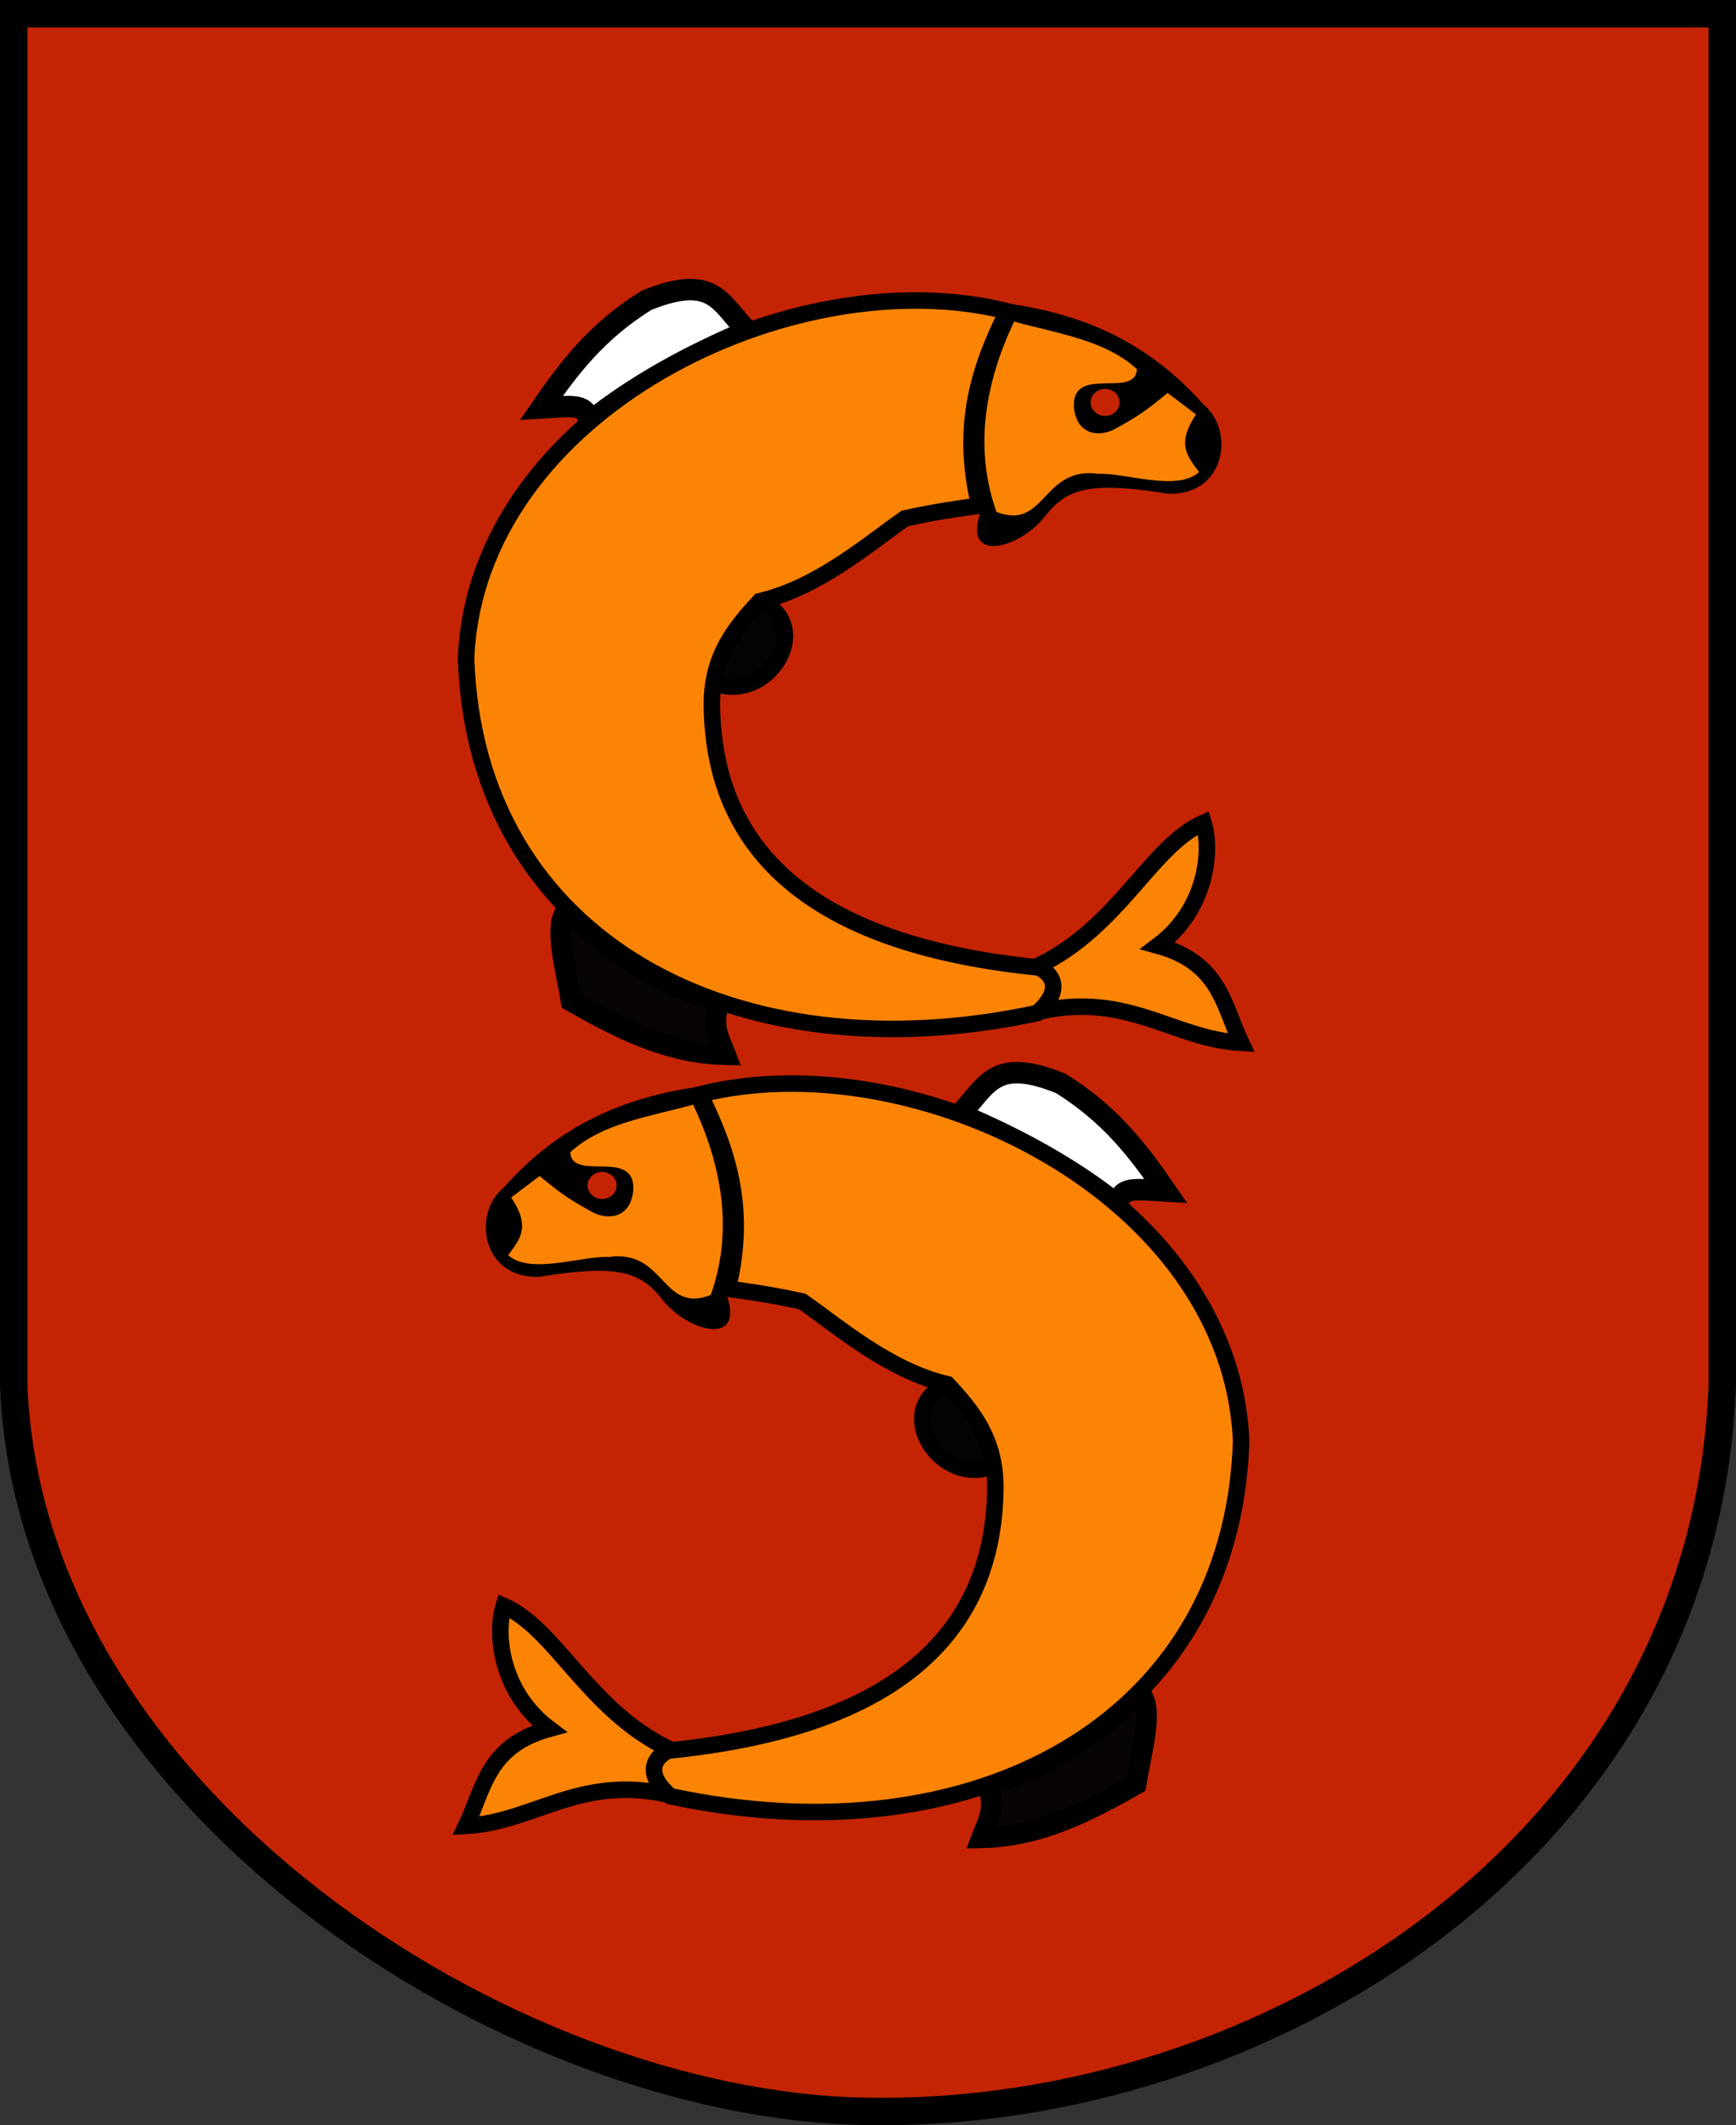
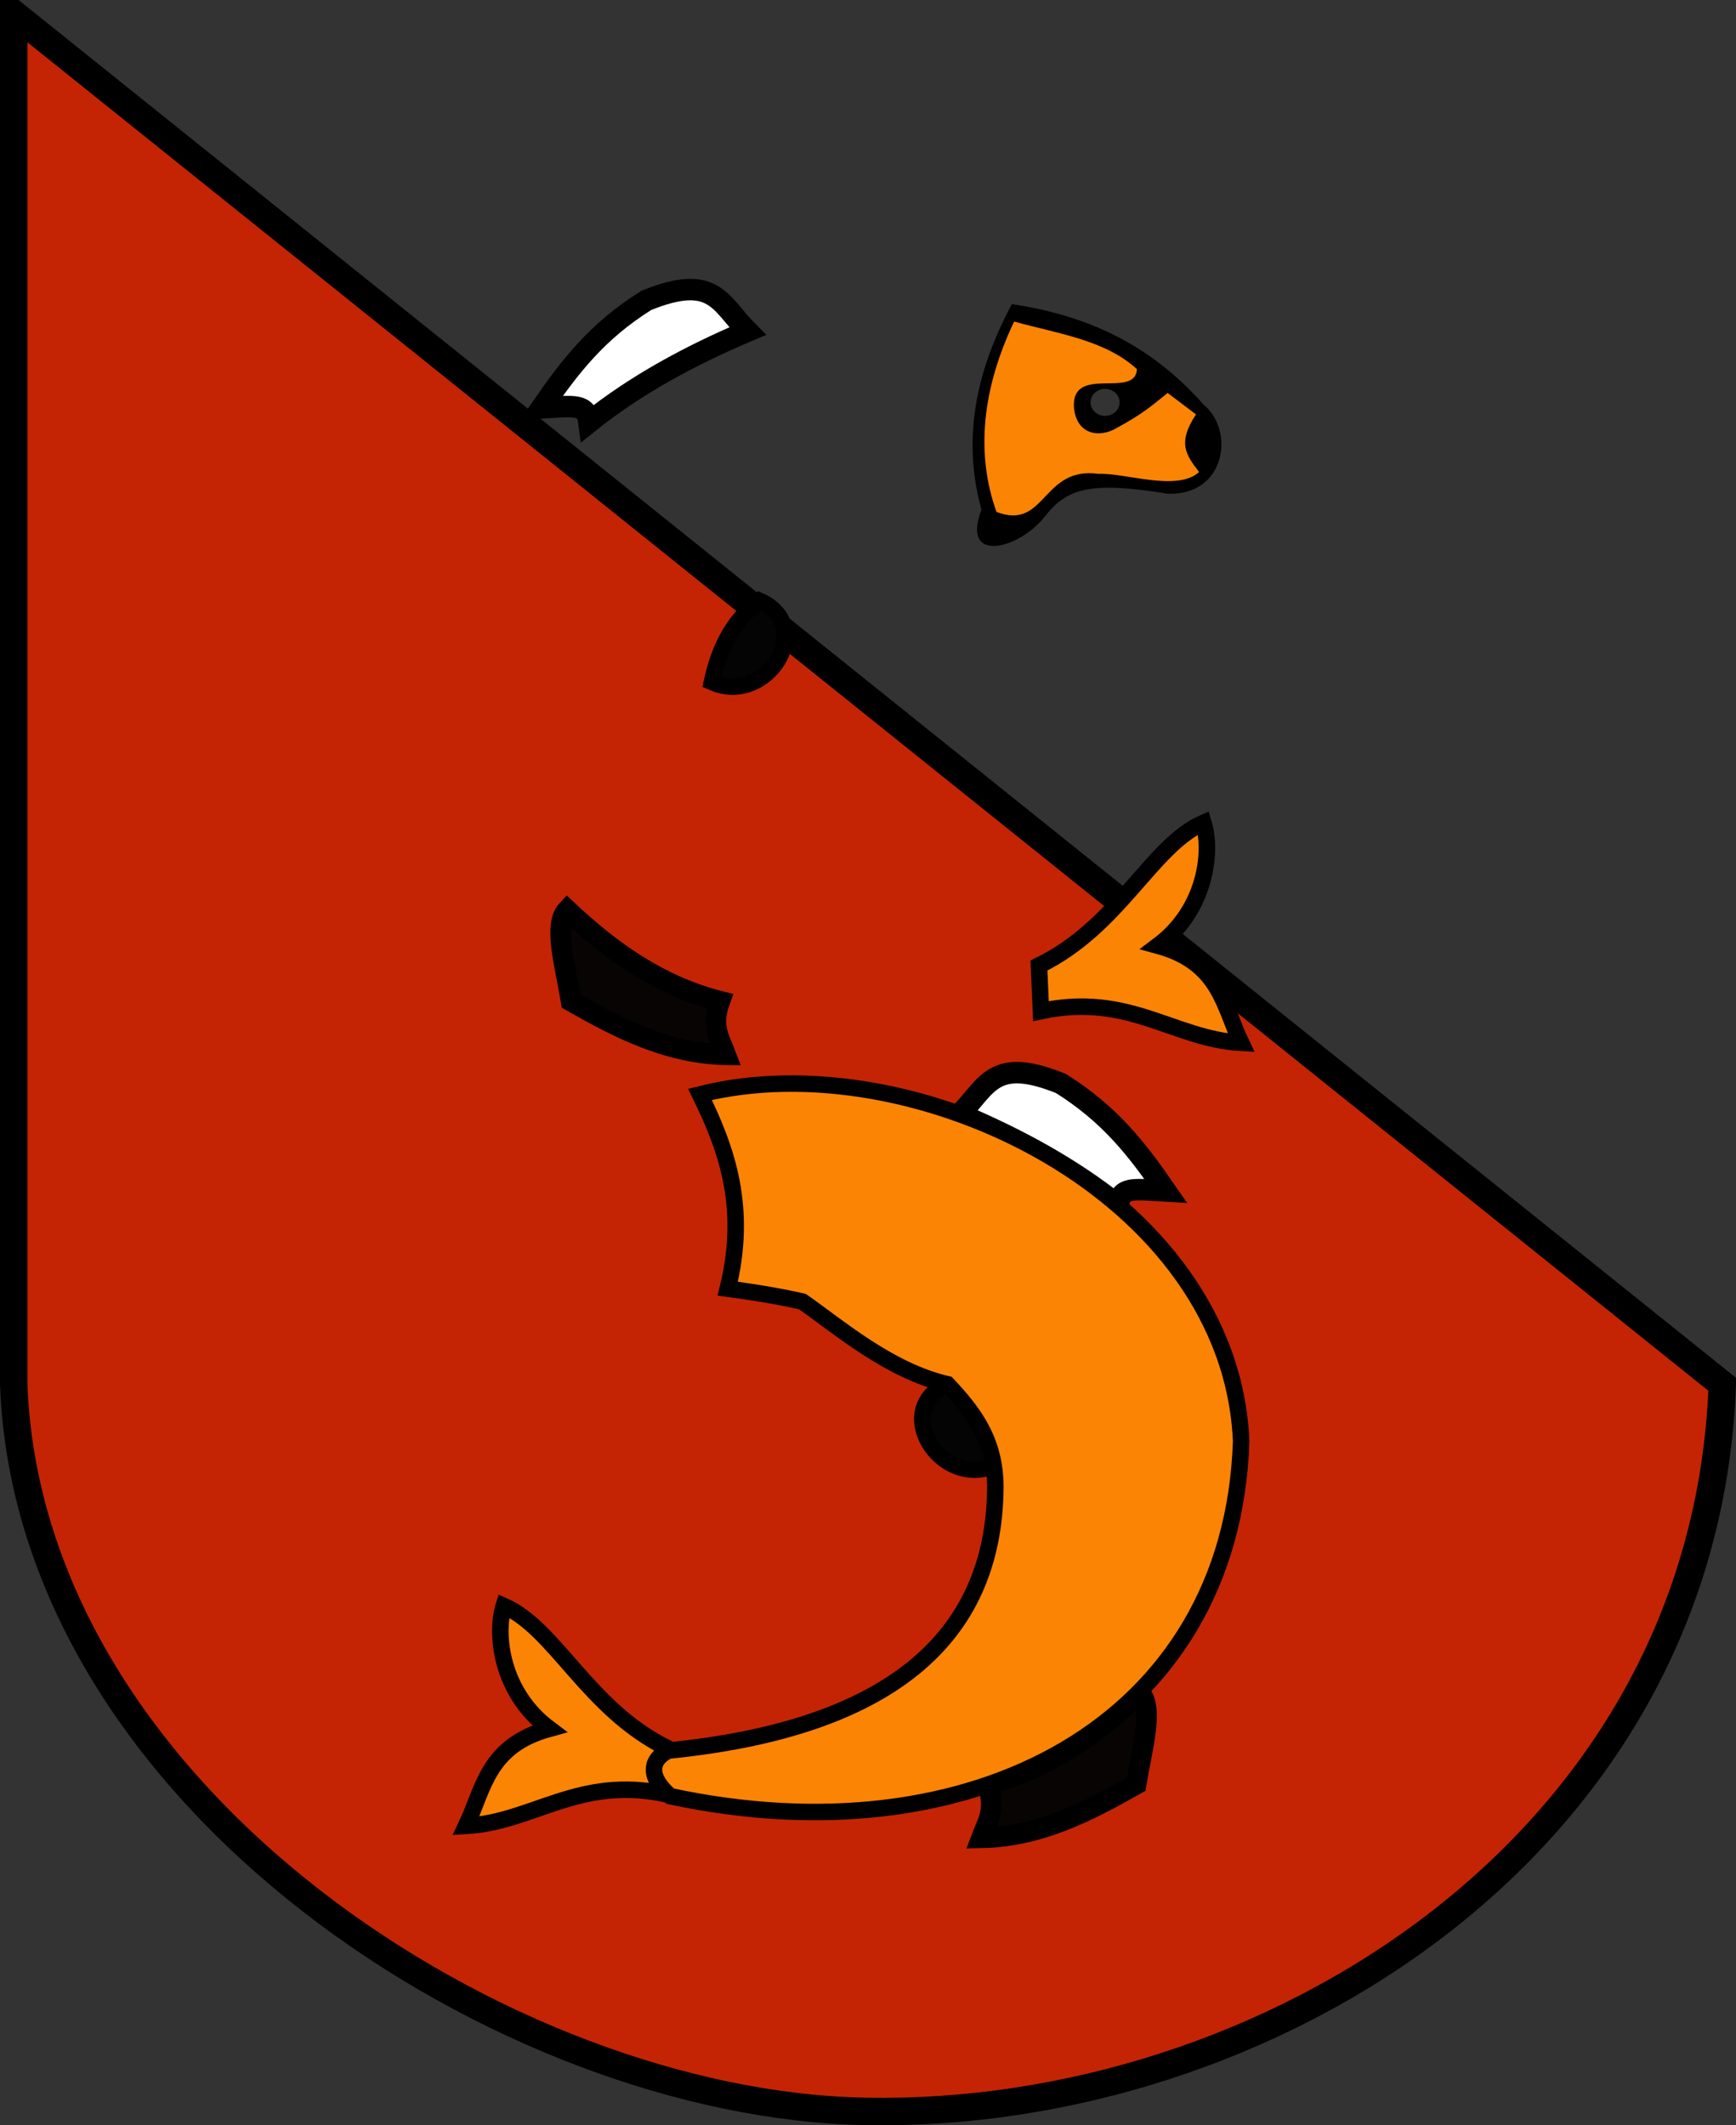
<svg xmlns="http://www.w3.org/2000/svg" xmlns:ns1="http://sodipodi.sourceforge.net/DTD/sodipodi-0.dtd" xmlns:ns2="http://www.inkscape.org/namespaces/inkscape" height="912.349" width="745.298" id="svg2356" ns1:version="0.32" ns2:version="0.45" ns1:modified="true" version="1.0">
  <rect width="100%" height="100%" fill="#333333" stroke="none" />
  <defs id="defs2358" />
  <ns1:namedview id="base" pagecolor="#ffffff" bordercolor="#666666" borderopacity="1.0" ns2:pageopacity="0.0" ns2:pageshadow="2" ns2:cx="375" ns2:cy="520" ns2:zoom="0.35" ns2:document-units="px" ns2:current-layer="layer1" ns2:window-width="837" ns2:window-height="589" ns2:window-x="132" ns2:window-y="145" />
  <g ns2:groupmode="layer" ns2:label="Warstwa 1" id="layer1" transform="translate(12.649,-10.474)">
    <g id="g2383">
      <g style="fill:#c42404;fill-opacity:1" transform="translate(-16.968,5.673)" ns2:label="Warstwa 1" id="g2364">
-         <path ns1:nodetypes="cccccc" id="path4304" d="M 10.205,10.685 L 743.732,10.685 L 743.732,599.098 C 736.443,798.548 546.269,914.508 375.974,911.195 C 222.245,908.544 16.831,776.682 10.205,599.098 L 10.205,10.685 z " style="fill:#c42404;fill-opacity:1;fill-rule:evenodd;stroke:#000000;stroke-width:11.77;stroke-linecap:round;stroke-linejoin:miter;stroke-miterlimit:4;stroke-dasharray:none;stroke-dashoffset:0;stroke-opacity:1" />
+         <path ns1:nodetypes="cccccc" id="path4304" d="M 10.205,10.685 L 743.732,599.098 C 736.443,798.548 546.269,914.508 375.974,911.195 C 222.245,908.544 16.831,776.682 10.205,599.098 L 10.205,10.685 z " style="fill:#c42404;fill-opacity:1;fill-rule:evenodd;stroke:#000000;stroke-width:11.77;stroke-linecap:round;stroke-linejoin:miter;stroke-miterlimit:4;stroke-dasharray:none;stroke-dashoffset:0;stroke-opacity:1" />
      </g>
      <g transform="translate(748.275,10.474)" id="g3838">
        <path style="fill:#fc8404;fill-opacity:1;fill-rule:evenodd;stroke:#000000;stroke-width:7.087;stroke-linecap:butt;stroke-linejoin:miter;stroke-miterlimit:4;stroke-dasharray:none;stroke-opacity:1" d="M -244.247,353.219 C -266.569,362.988 -280.419,397.708 -314.883,414.493 L -314.032,434.067 C -276.344,425.966 -257.131,446.054 -228.077,447.684 C -235.647,431.852 -237.084,413.296 -263.821,405.983 C -242.802,390.207 -240.54,365.065 -244.247,353.219 z " id="path2818" ns1:nodetypes="cccccc" />
        <path style="fill:#ffffff;fill-opacity:1;fill-rule:evenodd;stroke:#000000;stroke-width:9.213;stroke-linecap:butt;stroke-linejoin:miter;stroke-miterlimit:4;stroke-dasharray:none;stroke-opacity:1" d="M -508.068,181.31 C -488.216,165.419 -465.102,152.789 -439.985,142.162 C -451.87,130.208 -454.275,117.132 -483.461,128.966 C -504.722,142.306 -516.181,157.312 -528.503,175.122 C -514.005,174.251 -509.112,173.212 -508.068,181.31 z " id="path3795" ns1:nodetypes="ccccc" />
        <path style="fill:#090404;fill-opacity:1;fill-rule:evenodd;stroke:#000000;stroke-width:8.858;stroke-linecap:butt;stroke-linejoin:miter;stroke-miterlimit:4;stroke-dasharray:none;stroke-opacity:1" d="M -517.429,390.664 C -498.452,408.49 -477.651,423.276 -451.899,429.812 C -455.885,440.696 -451.814,446.208 -449.346,452.79 C -474.34,452.298 -495.192,441.451 -515.727,429.812 C -518.161,414.896 -523.488,397.087 -517.429,390.664 z " id="path3797" ns1:nodetypes="ccccc" />
        <path style="fill:#040404;fill-opacity:1;fill-rule:evenodd;stroke:#000000;stroke-width:7.087;stroke-linecap:butt;stroke-linejoin:miter;stroke-miterlimit:4;stroke-dasharray:none;stroke-opacity:1" d="M -434.879,257.903 C -410.155,268.861 -431.906,303.286 -455.304,292.795 C -452.348,279.238 -446.87,266.942 -434.879,257.903 z " id="path3793" ns1:nodetypes="ccc" />
-         <path style="fill:#fc8404;fill-opacity:1;fill-rule:evenodd;stroke:#000000;stroke-width:7.087;stroke-linecap:butt;stroke-linejoin:miter;stroke-miterlimit:4;stroke-dasharray:none;stroke-opacity:1" d="M -328.499,133.652 C -420.267,110.444 -556.402,176.236 -560.832,282.583 C -556.817,404.395 -444.927,462.641 -315.734,434.918 C -306.365,426.879 -306.795,419.481 -314.883,415.344 C -408.329,406.054 -454.904,368.183 -455.304,302.157 C -455.255,281.74 -445.611,269.763 -434.731,258.101 C -409.594,252.193 -388.373,233.694 -372.46,222.584 C -360.432,219.856 -349.176,218.245 -340.414,217.053 C -348.991,182.282 -340.084,157.223 -328.499,133.652 z " id="path3791" ns1:nodetypes="ccccccccc" />
        <path id="path3789" style="fill:#000000;fill-opacity:1;fill-rule:evenodd;stroke:none;stroke-width:1px;stroke-linecap:butt;stroke-linejoin:miter;stroke-opacity:1" d="M -339.563,218.755 C -348.566,242.371 -323.303,235.815 -312.194,221.549 C -302.871,209.575 -292.647,206.568 -259.566,211.947 C -234.83,212.889 -230.543,184.885 -244.247,173.651 C -268.138,146.625 -295.913,135.182 -326.522,130.549 C -339.663,155.249 -348.949,185.045 -339.563,218.755 z M -280.263,172.739 C -280.263,175.938 -283.052,178.534 -286.488,178.534 C -289.925,178.534 -292.714,175.938 -292.714,172.739 C -292.714,169.541 -289.925,166.945 -286.488,166.945 C -283.052,166.945 -280.263,169.541 -280.263,172.739 z " />
        <path style="fill:#fc8404;fill-opacity:1;fill-rule:evenodd;stroke:none;stroke-width:0.999;stroke-linecap:butt;stroke-linejoin:miter;stroke-miterlimit:4;stroke-dasharray:none;stroke-opacity:1" d="M -325.536,138.048 C -339.092,166.515 -342.227,194.361 -333.114,219.761 C -311.922,227.971 -313.638,199.949 -289.25,203.447 C -277.908,202.855 -255.6,211.255 -246.129,202.628 C -251.616,195.46 -255.69,190.233 -247.447,177.916 L -259.638,168.691 C -266.073,173.875 -269.991,177.488 -281.714,183.847 C -288.2,187.698 -298.384,187.338 -299.836,175.28 C -301.315,156.099 -273.54,171.577 -272.817,158.476 C -286.543,145.896 -306.877,143.229 -325.536,138.048 z " id="path3799" ns1:nodetypes="cccccccccc" />
      </g>
      <g id="g3847" transform="matrix(-1,0,0,1,-40.634,346.644)">
        <path ns1:nodetypes="cccccc" id="path3849" d="M -244.247,353.219 C -266.569,362.988 -280.419,397.708 -314.883,414.493 L -314.032,434.067 C -276.344,425.966 -257.131,446.054 -228.077,447.684 C -235.647,431.852 -237.084,413.296 -263.821,405.983 C -242.802,390.207 -240.54,365.065 -244.247,353.219 z " style="fill:#fc8404;fill-opacity:1;fill-rule:evenodd;stroke:#000000;stroke-width:7.087;stroke-linecap:butt;stroke-linejoin:miter;stroke-miterlimit:4;stroke-dasharray:none;stroke-opacity:1" />
        <path ns1:nodetypes="ccccc" id="path3851" d="M -508.068,181.31 C -488.216,165.419 -465.102,152.789 -439.985,142.162 C -451.87,130.208 -454.275,117.132 -483.461,128.966 C -504.722,142.306 -516.181,157.312 -528.503,175.122 C -514.005,174.251 -509.112,173.212 -508.068,181.31 z " style="fill:#ffffff;fill-opacity:1;fill-rule:evenodd;stroke:#000000;stroke-width:9.213;stroke-linecap:butt;stroke-linejoin:miter;stroke-miterlimit:4;stroke-dasharray:none;stroke-opacity:1" />
        <path ns1:nodetypes="ccccc" id="path3853" d="M -517.429,390.664 C -498.452,408.49 -477.651,423.276 -451.899,429.812 C -455.885,440.696 -451.814,446.208 -449.346,452.79 C -474.34,452.298 -495.192,441.451 -515.727,429.812 C -518.161,414.896 -523.488,397.087 -517.429,390.664 z " style="fill:#090404;fill-opacity:1;fill-rule:evenodd;stroke:#000000;stroke-width:8.858;stroke-linecap:butt;stroke-linejoin:miter;stroke-miterlimit:4;stroke-dasharray:none;stroke-opacity:1" />
        <path ns1:nodetypes="ccc" id="path3855" d="M -434.879,257.903 C -410.155,268.861 -431.906,303.286 -455.304,292.795 C -452.348,279.238 -446.87,266.942 -434.879,257.903 z " style="fill:#040404;fill-opacity:1;fill-rule:evenodd;stroke:#000000;stroke-width:7.087;stroke-linecap:butt;stroke-linejoin:miter;stroke-miterlimit:4;stroke-dasharray:none;stroke-opacity:1" />
        <path ns1:nodetypes="ccccccccc" id="path3857" d="M -328.499,133.652 C -420.267,110.444 -556.402,176.236 -560.832,282.583 C -556.817,404.395 -444.927,462.641 -315.734,434.918 C -306.365,426.879 -306.795,419.481 -314.883,415.344 C -408.329,406.054 -454.904,368.183 -455.304,302.157 C -455.255,281.74 -445.611,269.763 -434.731,258.101 C -409.594,252.193 -388.373,233.694 -372.46,222.584 C -360.432,219.856 -349.176,218.245 -340.414,217.053 C -348.991,182.282 -340.084,157.223 -328.499,133.652 z " style="fill:#fc8404;fill-opacity:1;fill-rule:evenodd;stroke:#000000;stroke-width:7.087;stroke-linecap:butt;stroke-linejoin:miter;stroke-miterlimit:4;stroke-dasharray:none;stroke-opacity:1" />
-         <path d="M -339.563,218.755 C -348.566,242.371 -323.303,235.815 -312.194,221.549 C -302.871,209.575 -292.647,206.568 -259.566,211.947 C -234.83,212.889 -230.543,184.885 -244.247,173.651 C -268.138,146.625 -295.913,135.182 -326.522,130.549 C -339.663,155.249 -348.949,185.045 -339.563,218.755 z M -280.263,172.739 C -280.263,175.938 -283.052,178.534 -286.488,178.534 C -289.925,178.534 -292.714,175.938 -292.714,172.739 C -292.714,169.541 -289.925,166.945 -286.488,166.945 C -283.052,166.945 -280.263,169.541 -280.263,172.739 z " style="fill:#000000;fill-opacity:1;fill-rule:evenodd;stroke:none;stroke-width:1px;stroke-linecap:butt;stroke-linejoin:miter;stroke-opacity:1" id="path3859" />
-         <path ns1:nodetypes="cccccccccc" id="path3861" d="M -325.536,138.048 C -339.092,166.515 -342.227,194.361 -333.114,219.761 C -311.922,227.971 -313.638,199.949 -289.25,203.447 C -277.908,202.855 -255.6,211.255 -246.129,202.628 C -251.616,195.46 -255.69,190.233 -247.447,177.916 L -259.638,168.691 C -266.073,173.875 -269.991,177.488 -281.714,183.847 C -288.2,187.698 -298.384,187.338 -299.836,175.28 C -301.315,156.099 -273.54,171.577 -272.817,158.476 C -286.543,145.896 -306.877,143.229 -325.536,138.048 z " style="fill:#fc8404;fill-opacity:1;fill-rule:evenodd;stroke:none;stroke-width:0.999;stroke-linecap:butt;stroke-linejoin:miter;stroke-miterlimit:4;stroke-dasharray:none;stroke-opacity:1" />
      </g>
    </g>
  </g>
</svg>